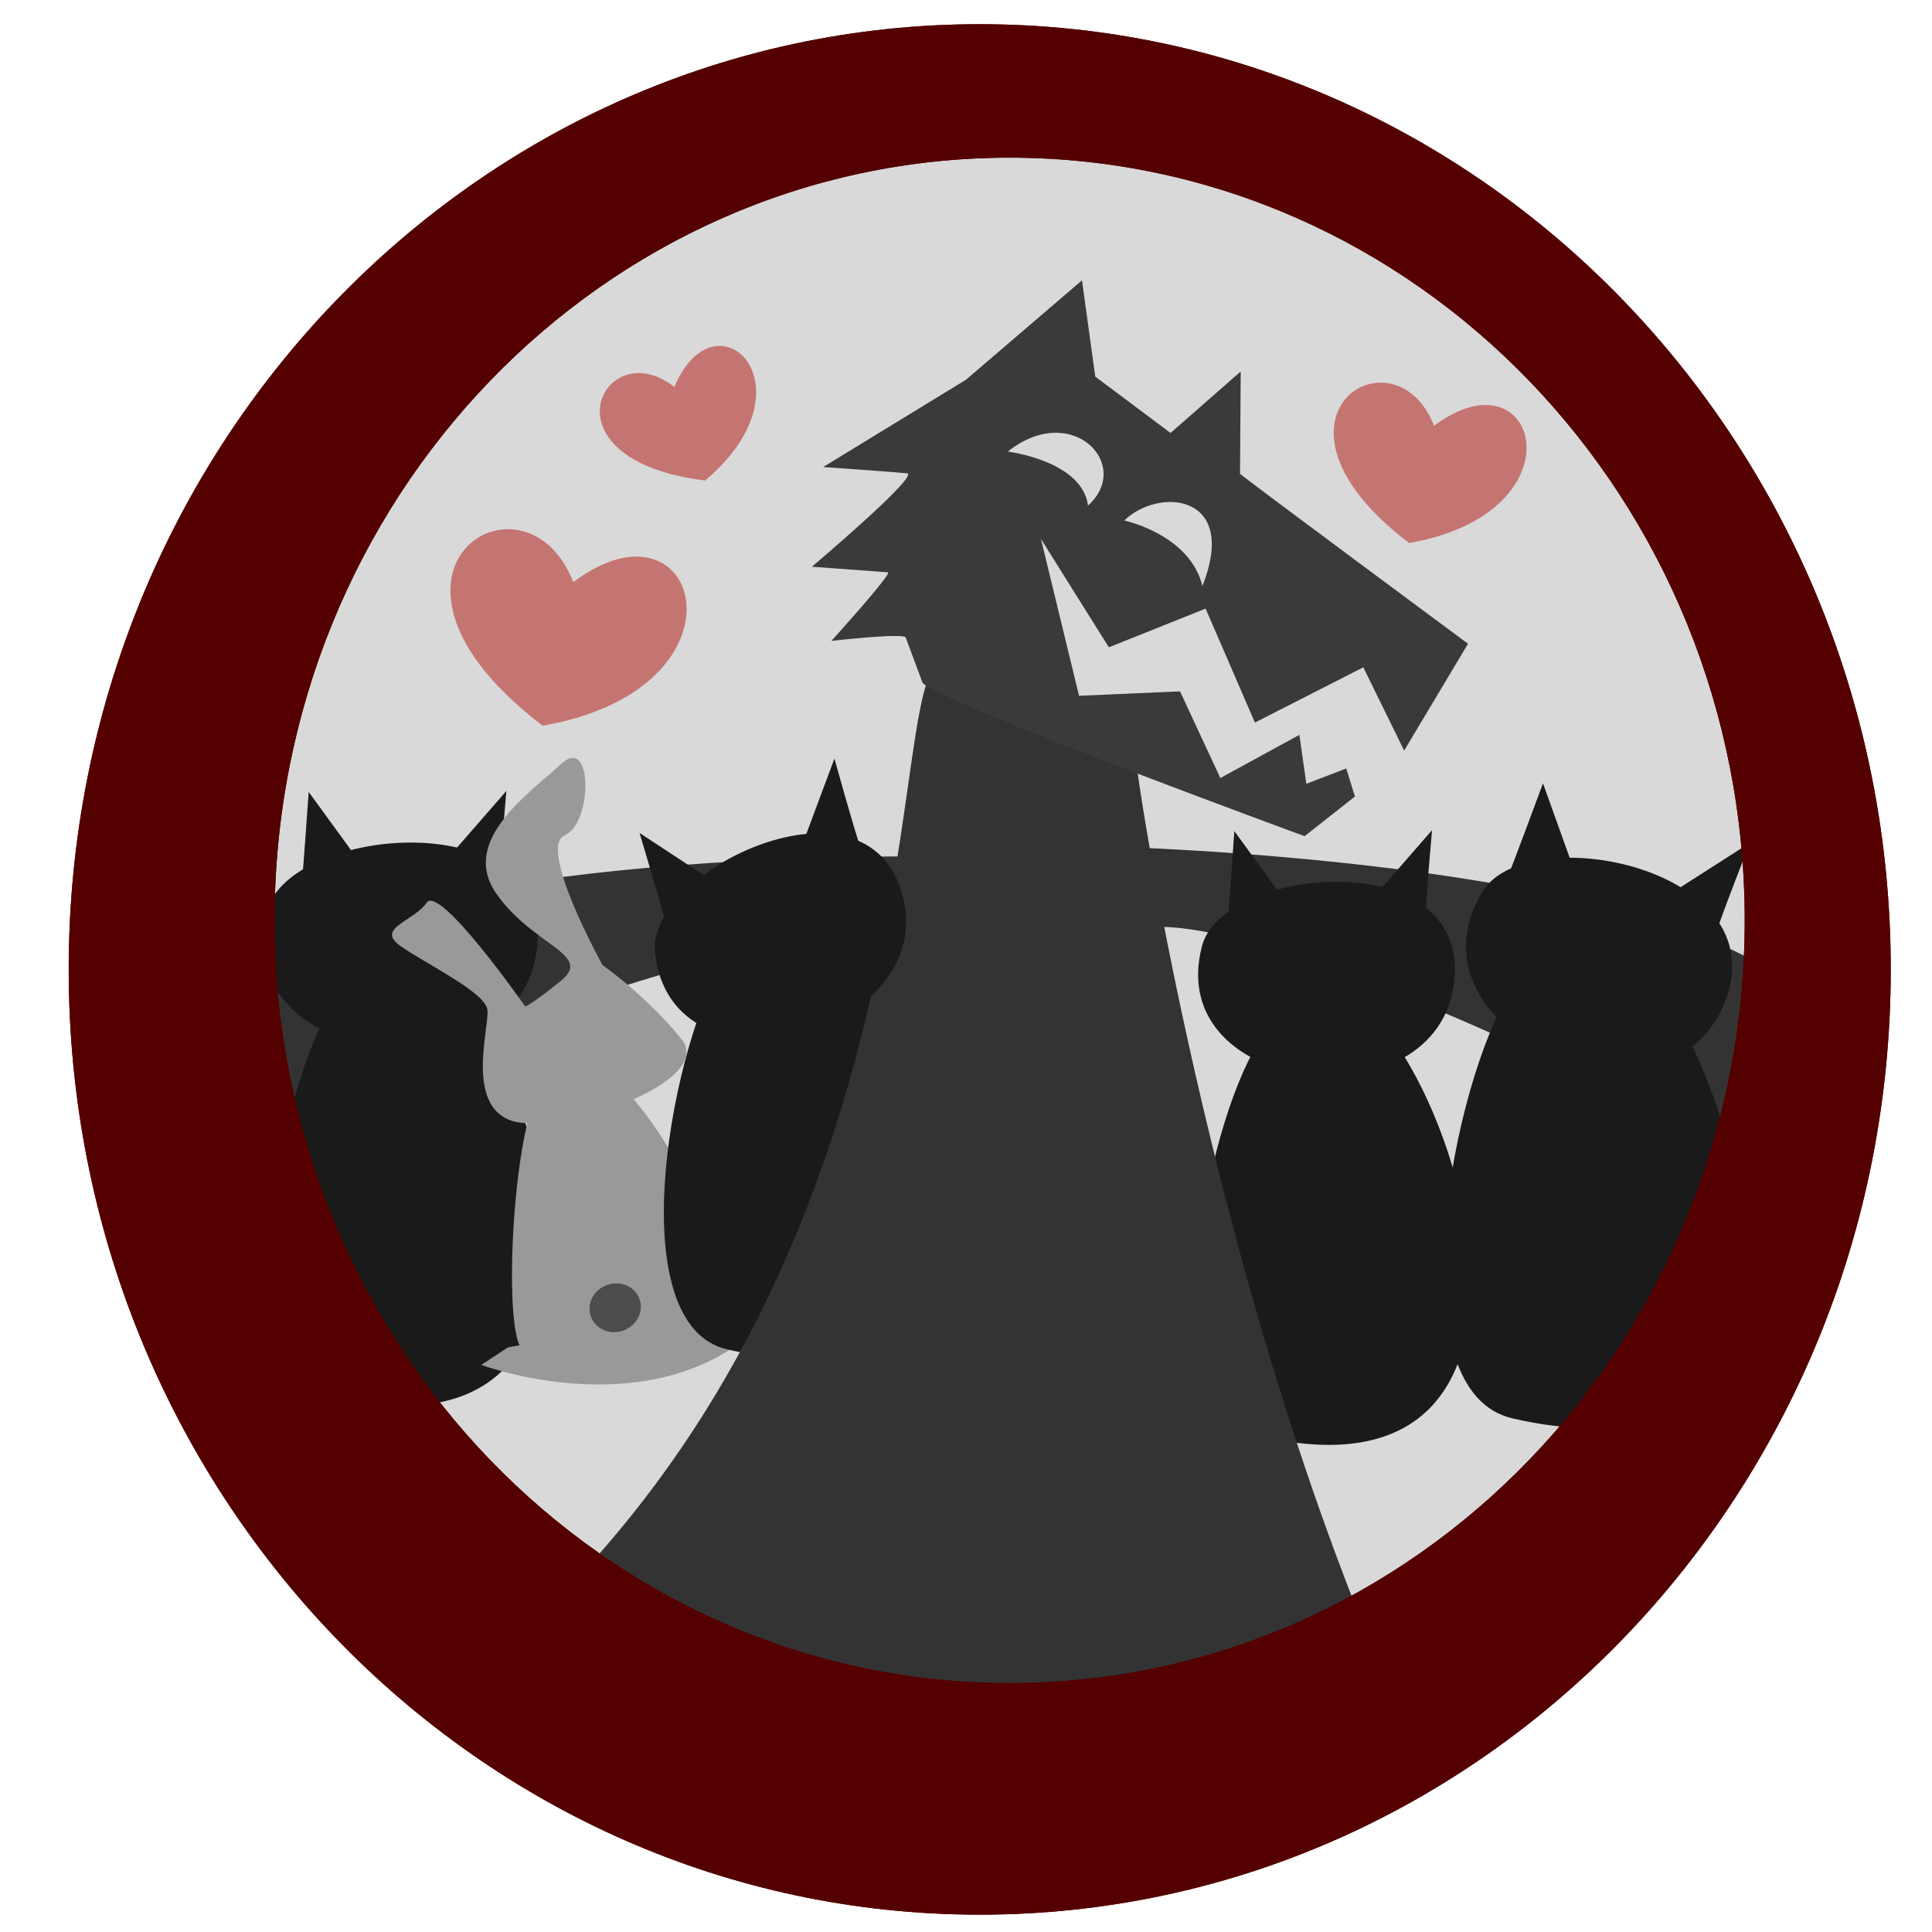
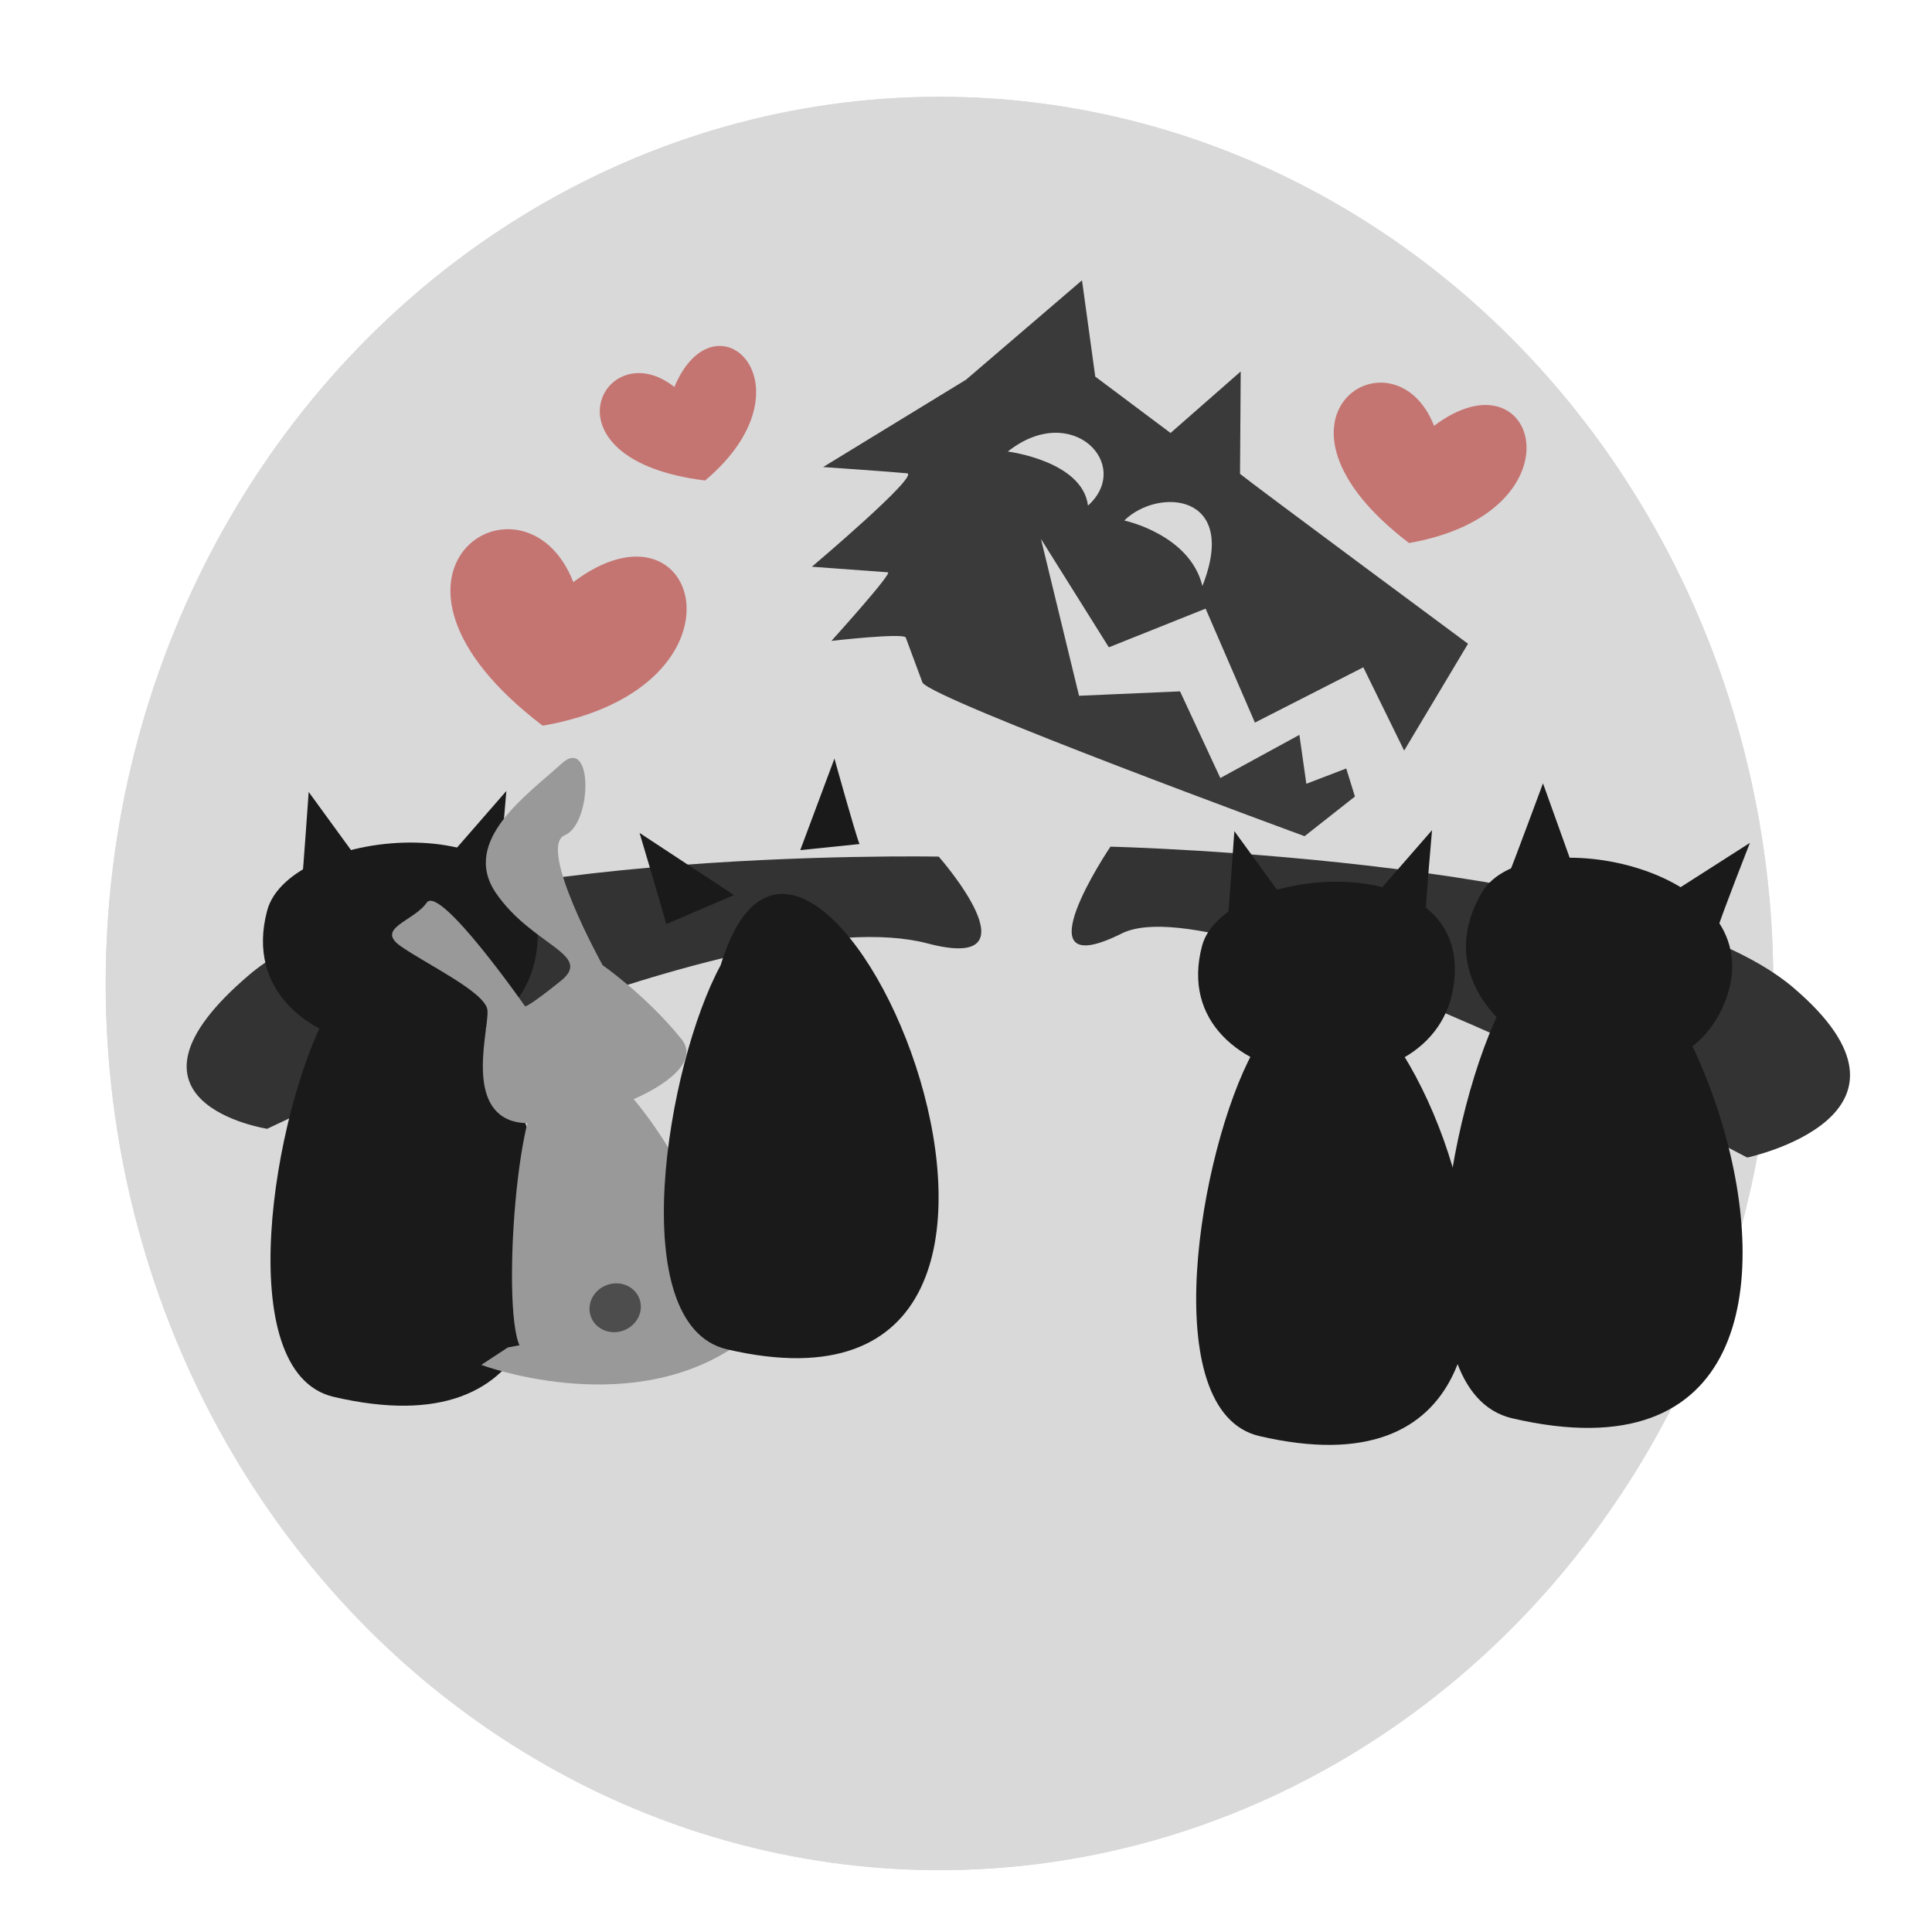
<svg xmlns="http://www.w3.org/2000/svg" xml:space="preserve" width="512" height="512">
  <g fill="#d9d9d9">
    <ellipse cx="248.978" cy="260.631" rx="220.964" ry="234.98" />
    <ellipse cx="248.978" cy="260.631" rx="220.964" ry="234.98" />
  </g>
  <path fill="#1a1a1a" d="M332.046 278.78c-14.223 26.161-25.89 95.355 1.697 101.79 113.91 26.568 23.046-183.241-1.697-101.79" />
  <path fill="#333" d="M248.768 227.01S106.1 224.293 66.1 258.293s4.718 40.85 4.718 40.85 127.15-61.718 174.95-49.133c30.273 7.972 3-23 3-23m45.509-2.631s140.9 3.293 180.9 37.293-12.143 45.091-12.143 45.091-137.757-73.384-165.757-59.384-3-23-3-23" />
  <g fill="#1a1a1a" stroke-width=".158">
    <path d="M80.028 233.651c.295-2.68 1.776-23.778 1.776-23.778l16.711 22.956zm52.5-1.729c-.09-2.695 1.664-22.307 1.664-22.307l-16.13 18.505z" />
    <path d="M86.732 268.396c-14.223 26.16-25.89 95.355 1.698 101.789 113.91 26.568 23.045-183.24-1.698-101.79z" />
    <path d="M70.81 241.286c-11.416 42.593 67.523 50.925 71.532 9.598 3.728-38.438-65.55-31.917-71.532-9.598" />
  </g>
  <g fill="#1a1a1a" stroke-width=".158">
    <path d="M325.342 244.036c.294-2.68 1.776-23.778 1.776-23.778l16.711 22.955zm52.499-1.729c-.09-2.695 1.665-22.307 1.665-22.307l-16.13 18.504z" />
    <path d="M318.563 250.644c-10.67 40.165 63.114 48.022 66.861 9.051 3.485-36.246-61.27-30.097-66.861-9.05" />
  </g>
  <g fill="#1a1a1a" stroke-width=".158">
    <path d="M399.769 231.9c1.129-2.712 9.14-24.312 9.14-24.312l10.437 29.115zm55.408 14.274c.731-2.845 8.573-22.808 8.573-22.808l-22.528 14.402z" />
    <path d="M392.79 236.408c-22.37 37.415 49.238 67.41 64.326 29.133 14.034-35.602-52.604-48.739-64.326-29.133" />
  </g>
  <path fill="#1a1a1a" d="M398.889 264.985c-15.492 28.495-28.201 103.867 1.849 110.876 124.079 28.94 25.103-199.6-1.85-110.876z" />
  <g stroke-width=".158" transform="rotate(170.6 308.023 -37.364)scale(9.252 -9.252)">
    <path fill="#999" d="M58.751 43.039c-.16.003-9.66-.363-6.297 1.088 3.363 1.45 7.128-.72 7.128-.72zM54.284 32.68s1.302-3.65.461-3.85c-.84-.201-1.273-2.718-.234-2.033 1.04.685 3.227 1.691 2.447 3.351s-2.475 2.182-1.422 2.778c1.052.596 1.131.554 1.131.554s1.842-3.858 2.297-3.389 1.579.477.938 1.106c-.64.628-2.183 1.7-2.153 2.212s1.061 2.563-.148 3.231c-1.21.669-5.993-.102-5.198-1.506s1.881-2.454 1.881-2.454" />
    <path fill="#999" d="M54.093 36.515s-1.988 3.089-1.35 5.91 5.132 1.568 5.623.723c.49-.845-1.147-7.784-2.05-7.346s-2.223.713-2.223.713" />
    <ellipse cx="62.605" cy="31.044" fill="#4d4d4d" rx=".741" ry=".694" transform="rotate(11)" />
  </g>
  <path fill="#1a1a1a" d="M190.978 255.8c-14.223 26.16-25.89 95.354 1.698 101.789 113.91 26.568 23.045-183.241-1.698-101.79z" />
-   <path fill="#333" d="M300.694 198.732c.728 9.062 22.508 154.978 75.43 265.913 30.016 27.91-239.863-29.582-230.698-38.666 103.95-103.036 89.544-247.019 103.637-249.724s51.631 22.477 51.631 22.477" />
  <g fill="#1a1a1a" stroke-width=".158">
    <path d="M176.564 244.879c-.704-2.757-7.074-24.146-7.074-24.146l25.029 16.47zm51.213-21.199c-1.09-2.63-6.638-22.652-6.638-22.652l-9.06 24.266z" />
-     <path d="M173.574 252.245c4.01 40.914 75.629 22.29 65.571-15.088-9.355-34.766-67.672-6.35-65.57 15.088" />
  </g>
  <path fill="#c47572" d="M373.412 143.91c-43.488-33.091-3.938-58.047 6.631-31.064 27.457-20.703 39.988 22.922-6.631 31.065M143.818 192.32c-53.274-40.54-4.823-71.111 8.124-38.056 33.637-25.363 48.987 28.08-8.124 38.055m43.049-64.979c-44.55-5.482-26.816-39.556-8.151-24.785 10.913-26.052 37.858-.285 8.15 24.785" />
  <path fill="#3a3a3a" d="M244.474 180.914c3.224 4.725 101.252 40.684 101.252 40.684l13.342-10.508-2.3-7.436-10.575 4.058-1.84-12.964-20.954 11.434-10.68-22.964-26.762 1.17-10.096-41.574 17.993 28.73 25.645-10.246 13.066 30.196 28.727-14.65 10.823 22.07 16.924-28.309s-56.706-42-60.42-45.026l.182-27.136-18.595 16.303-19.95-14.938-3.515-25.52-30.738 26.34-37.864 23.147s18.55 1.277 22.21 1.653c3.658.376-25.189 24.762-25.189 24.762s18.754 1.363 20.137 1.479c1.383.115-14.961 18.171-14.961 18.171s19.333-2.21 19.707-.856zm43.856-46.93c-1.488-11.852-21.254-14.32-21.254-14.32 17.018-13.49 33.235 3.564 21.254 14.32m30.318 21.3c-3.363-13.699-20.71-17.344-20.71-17.344 9.018-8.82 30.475-7.251 20.71 17.344" />
  <g fill="#500">
-     <path d="M259.634 6.416c-133.336 0-241.425 112.148-241.426 250.491 0 138.345 108.089 250.498 241.426 250.498 133.338 0 241.433-112.15 241.432-250.498 0-138.344-108.095-250.493-241.432-250.49m7.926 35.367c107.588 0 194.806 90.49 194.806 202.119 0 111.628-87.218 202.12-194.806 202.118-107.586 0-194.8-90.492-194.8-202.118 0-111.627 87.214-202.118 194.8-202.119" />
-     <path d="M259.634 6.416c-133.336 0-241.425 112.148-241.426 250.491 0 138.345 108.089 250.498 241.426 250.498 133.338 0 241.433-112.15 241.432-250.498 0-138.344-108.095-250.493-241.432-250.49m7.926 35.367c107.588 0 194.806 90.49 194.806 202.119 0 111.628-87.218 202.12-194.806 202.118-107.586 0-194.8-90.492-194.8-202.118 0-111.627 87.214-202.118 194.8-202.119" />
-   </g>
+     </g>
</svg>